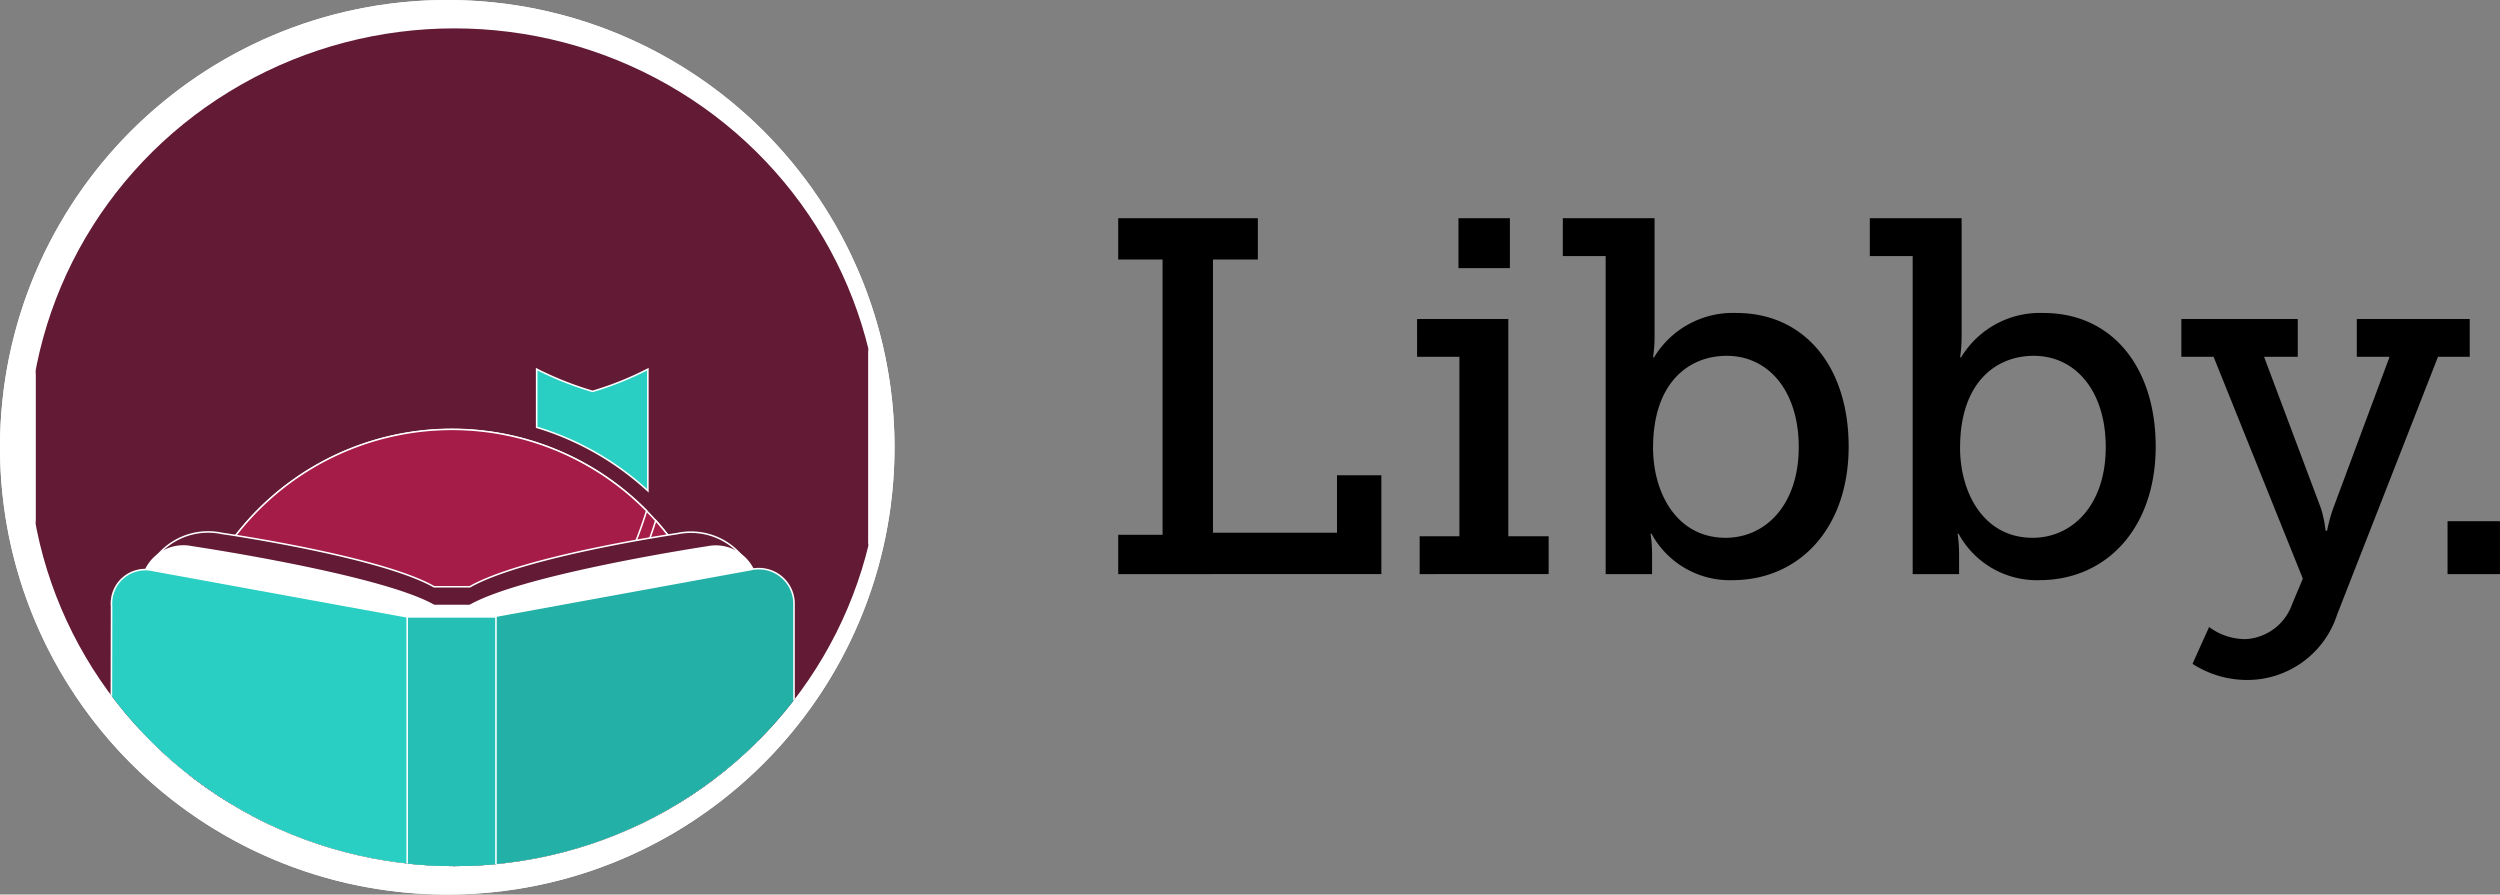
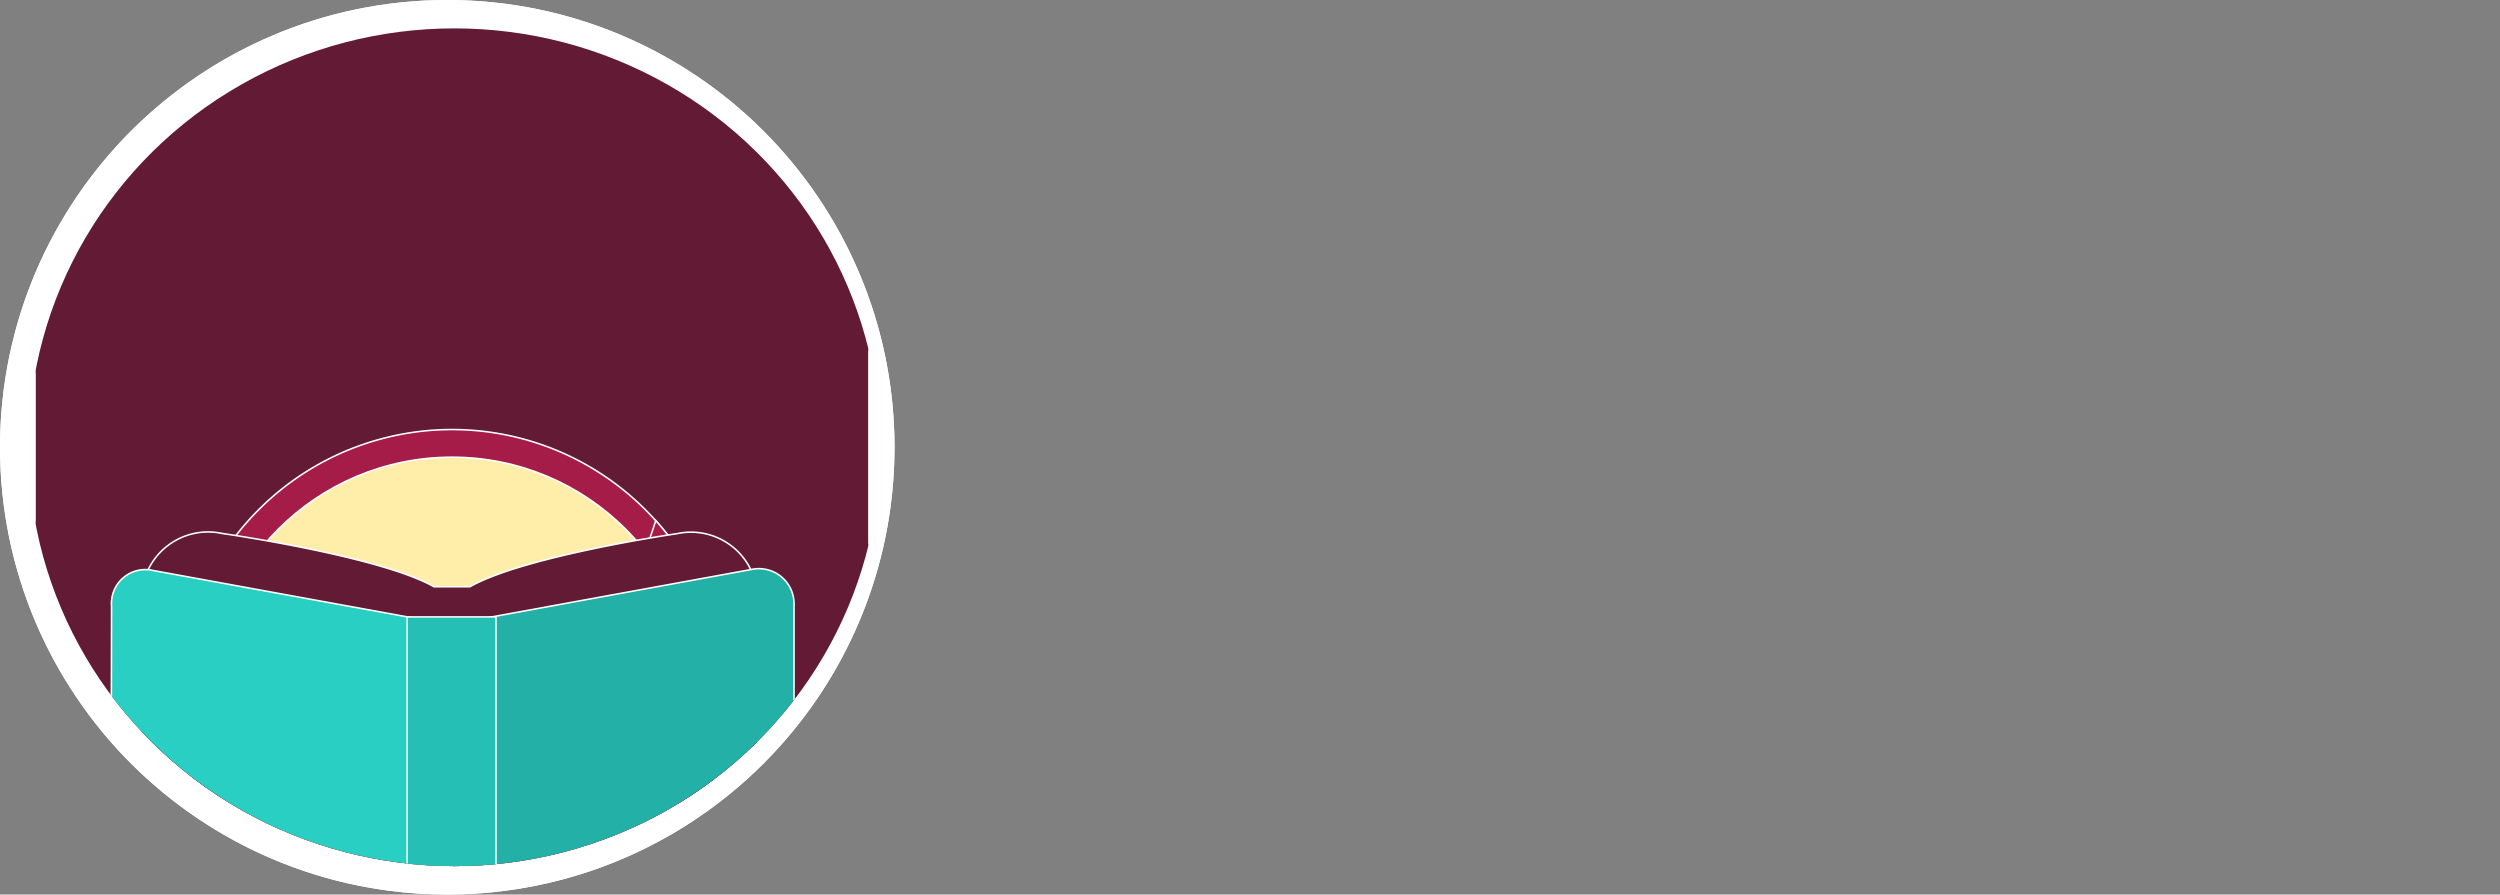
<svg xmlns="http://www.w3.org/2000/svg" width="176.07" height="63" viewBox="0 0 176.07 63">
  <rect x="0" y="0" width="176.07" height="63" fill="#808080" stroke="none" />
  <defs>
    <style>.a,.h{fill:#fff;}.a,.c,.d,.e,.f,.g,.h,.i,.j{stroke:#fff;}.a{stroke-width:15px;}.b{clip-path:url(#a);}.c,.g{fill:#631a35;}.c,.d,.e,.f,.g,.h,.i,.j{stroke-width:0.111px;}.d{fill:#a61c49;}.d,.f,.g,.h,.i,.j,.k{fill-rule:evenodd;}.e{fill:#fea;}.f{fill:#29cfc3;}.i{fill:#23b0a7;}.j{fill:#26bfb5;}.l{stroke:none;}.m{fill:none;}</style>
    <clipPath id="a">
      <ellipse class="a" cx="30" cy="29.5" rx="30" ry="29.5" transform="translate(-0.462 0.358)" />
    </clipPath>
  </defs>
  <g transform="translate(-210.958 -732.421)">
    <g transform="translate(210.958 732.421)">
      <g class="a">
        <circle class="l" cx="31.5" cy="31.5" r="31.5" />
        <circle class="m" cx="31.5" cy="31.5" r="24" />
      </g>
      <g class="b" transform="translate(2.462 1.641)">
        <g transform="translate(0.004 -2.071)">
          <rect class="c" width="58.732" height="58.732" />
          <path class="d" d="M24.758,91.913a19.248,19.248,0,1,1,28.311,0Z" transform="translate(-9.544 -28.94)" />
          <circle class="e" cx="17.293" cy="17.293" r="17.293" transform="translate(12.073 32.629)" />
-           <path class="f" d="M76.5,51.367a22.312,22.312,0,0,1-3.892,1.563,23.022,23.022,0,0,1-3.939-1.563v4.094A20.145,20.145,0,0,1,76.5,59.932Z" transform="translate(-33.339 -24.937)" />
          <path class="d" d="M74.97,81.754a29.293,29.293,0,0,0,5.143-9.666,19.312,19.312,0,0,1,4.045,18.539Z" transform="translate(-36.396 -34.997)" />
-           <path class="d" d="M20.951,85.821A19.256,19.256,0,0,1,52.618,65.345,29.407,29.407,0,0,1,20.951,85.821Z" transform="translate(-9.544 -28.94)" />
          <path class="g" d="M67,102.063a2.409,2.409,0,1,1,3.475,1.541A2.412,2.412,0,0,0,67,102.063Z" transform="translate(-32.493 -48.1)" />
          <path class="g" d="M69.891,105.494c-1.663,0-3.53-2.152-3.32-2.46s2.034.541,3.214.541c1.282,0,3.258-.846,3.464-.551S71.608,105.494,69.891,105.494Z" transform="translate(-32.311 -49.985)" />
-           <path class="g" d="M14.6,78.561a4.688,4.688,0,0,1,5.657-4.79s11.149,1.605,14.934,3.758c.619,0,1.874,0,2.524,0,3.821-2.169,14.593-3.741,14.593-3.741a4.677,4.677,0,0,1,5.654,4.773v27.7H14.6Z" transform="translate(-7.089 -35.774)" />
-           <path class="h" d="M14.6,78.646a2.939,2.939,0,0,1,3.528-3s13.278,1.974,17.062,4.13c.619,0,1.874,0,2.524,0,3.821-2.173,16.721-4.12,16.721-4.12a2.931,2.931,0,0,1,3.526,2.991V107.19H14.6Z" transform="translate(-7.089 -36.701)" />
+           <path class="g" d="M14.6,78.561a4.688,4.688,0,0,1,5.657-4.79s11.149,1.605,14.934,3.758c.619,0,1.874,0,2.524,0,3.821-2.169,14.593-3.741,14.593-3.741a4.677,4.677,0,0,1,5.654,4.773v27.7H14.6" transform="translate(-7.089 -35.774)" />
          <path class="f" d="M34.4,108.756V82.717L13.349,78.874A2.389,2.389,0,0,0,10.424,81.4l-.057,27.358Z" transform="translate(-5.033 -38.266)" />
          <path class="i" d="M57.074,108.7v-26.1l21.049-3.843a2.478,2.478,0,0,1,3.04,2.524V108.7Z" transform="translate(-27.708 -38.212)" />
          <path class="j" d="M57.195,111.89V85.277H50.943V111.89Z" transform="translate(-24.732 -41.4)" />
        </g>
      </g>
    </g>
-     <path class="k" d="M350.2,198.866V196.1h3.124V176.711H350.2V173.8h9.835v2.911h-3.16v19.243h8.734v-4.048h3.124v6.959Zm23.965-21.551V173.8h3.621v3.515Zm-2.734,21.551V196.2h2.8v-12.64h-2.982V180.9h6.426v15.3h2.84v2.663Zm13.1,0v-22.4h-3.018V173.8h6.462v8.308a10.051,10.051,0,0,1-.107,1.491h.071a6.486,6.486,0,0,1,5.787-3.124c4.864,0,7.918,3.835,7.918,9.409,0,5.716-3.444,9.409-8.2,9.409a6.273,6.273,0,0,1-5.681-3.266h-.071a9.636,9.636,0,0,1,.107,1.42v1.42Zm3.337-8.912c0,3.2,1.669,6.355,5.113,6.355,2.8,0,5.148-2.308,5.148-6.391,0-3.905-2.095-6.426-5.077-6.426C390.391,183.493,387.87,185.374,387.87,189.955Zm18.285,8.912v-22.4h-3.018V173.8H409.6v8.308a10.057,10.057,0,0,1-.107,1.491h.071a6.486,6.486,0,0,1,5.787-3.124c4.864,0,7.917,3.835,7.917,9.409,0,5.716-3.444,9.409-8.2,9.409a6.273,6.273,0,0,1-5.681-3.266h-.071a9.644,9.644,0,0,1,.106,1.42v1.42Zm3.337-8.912c0,3.2,1.669,6.355,5.113,6.355,2.8,0,5.148-2.308,5.148-6.391,0-3.905-2.095-6.426-5.077-6.426C412.013,183.493,409.492,185.374,409.492,189.955Zm17.539,12.64a4.324,4.324,0,0,0,2.556.852,3.685,3.685,0,0,0,3.3-2.485l.746-1.775-6.284-15.622h-2.272V180.9h8.2v2.663H430.9l4.012,10.687a8.338,8.338,0,0,1,.32,1.562h.106a10.906,10.906,0,0,1,.426-1.562l3.976-10.687h-2.308V180.9h7.953v2.663H443.15l-7.1,18.143a6.649,6.649,0,0,1-6.32,4.616,7.1,7.1,0,0,1-3.87-1.136Zm16.794-3.728v-3.728h3.692v3.728Z" transform="translate(-60.489 573.988)" />
  </g>
</svg>